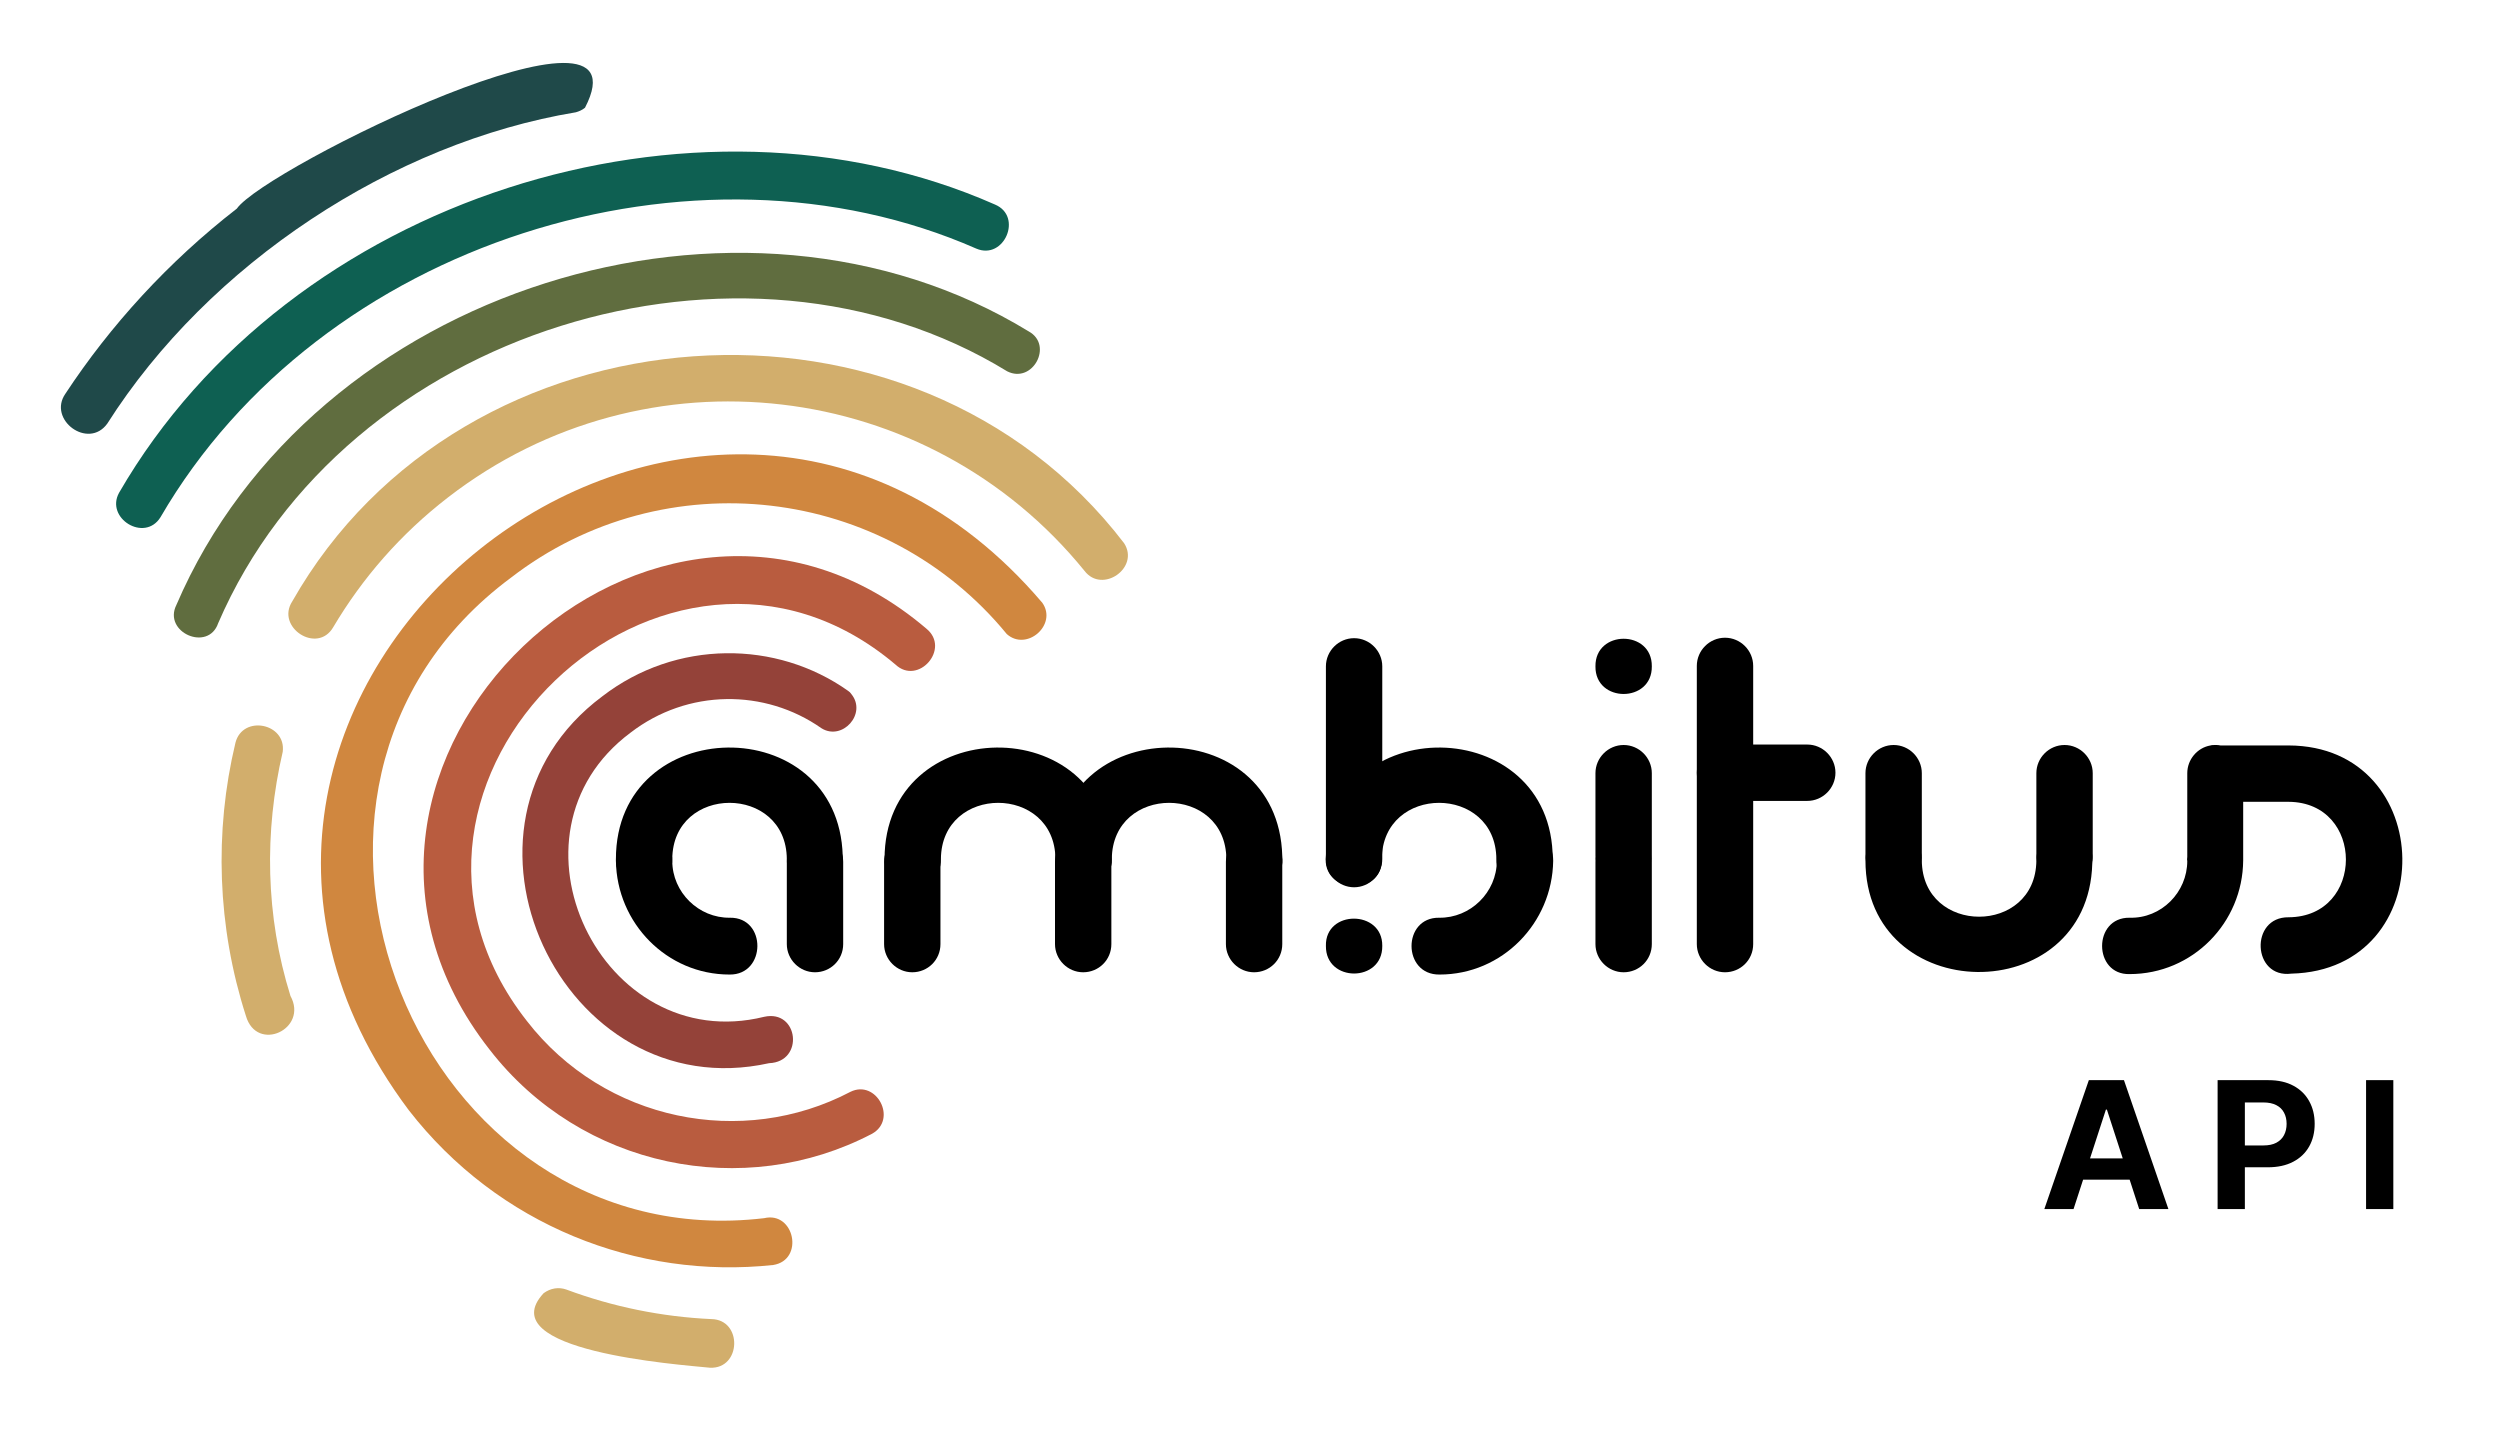
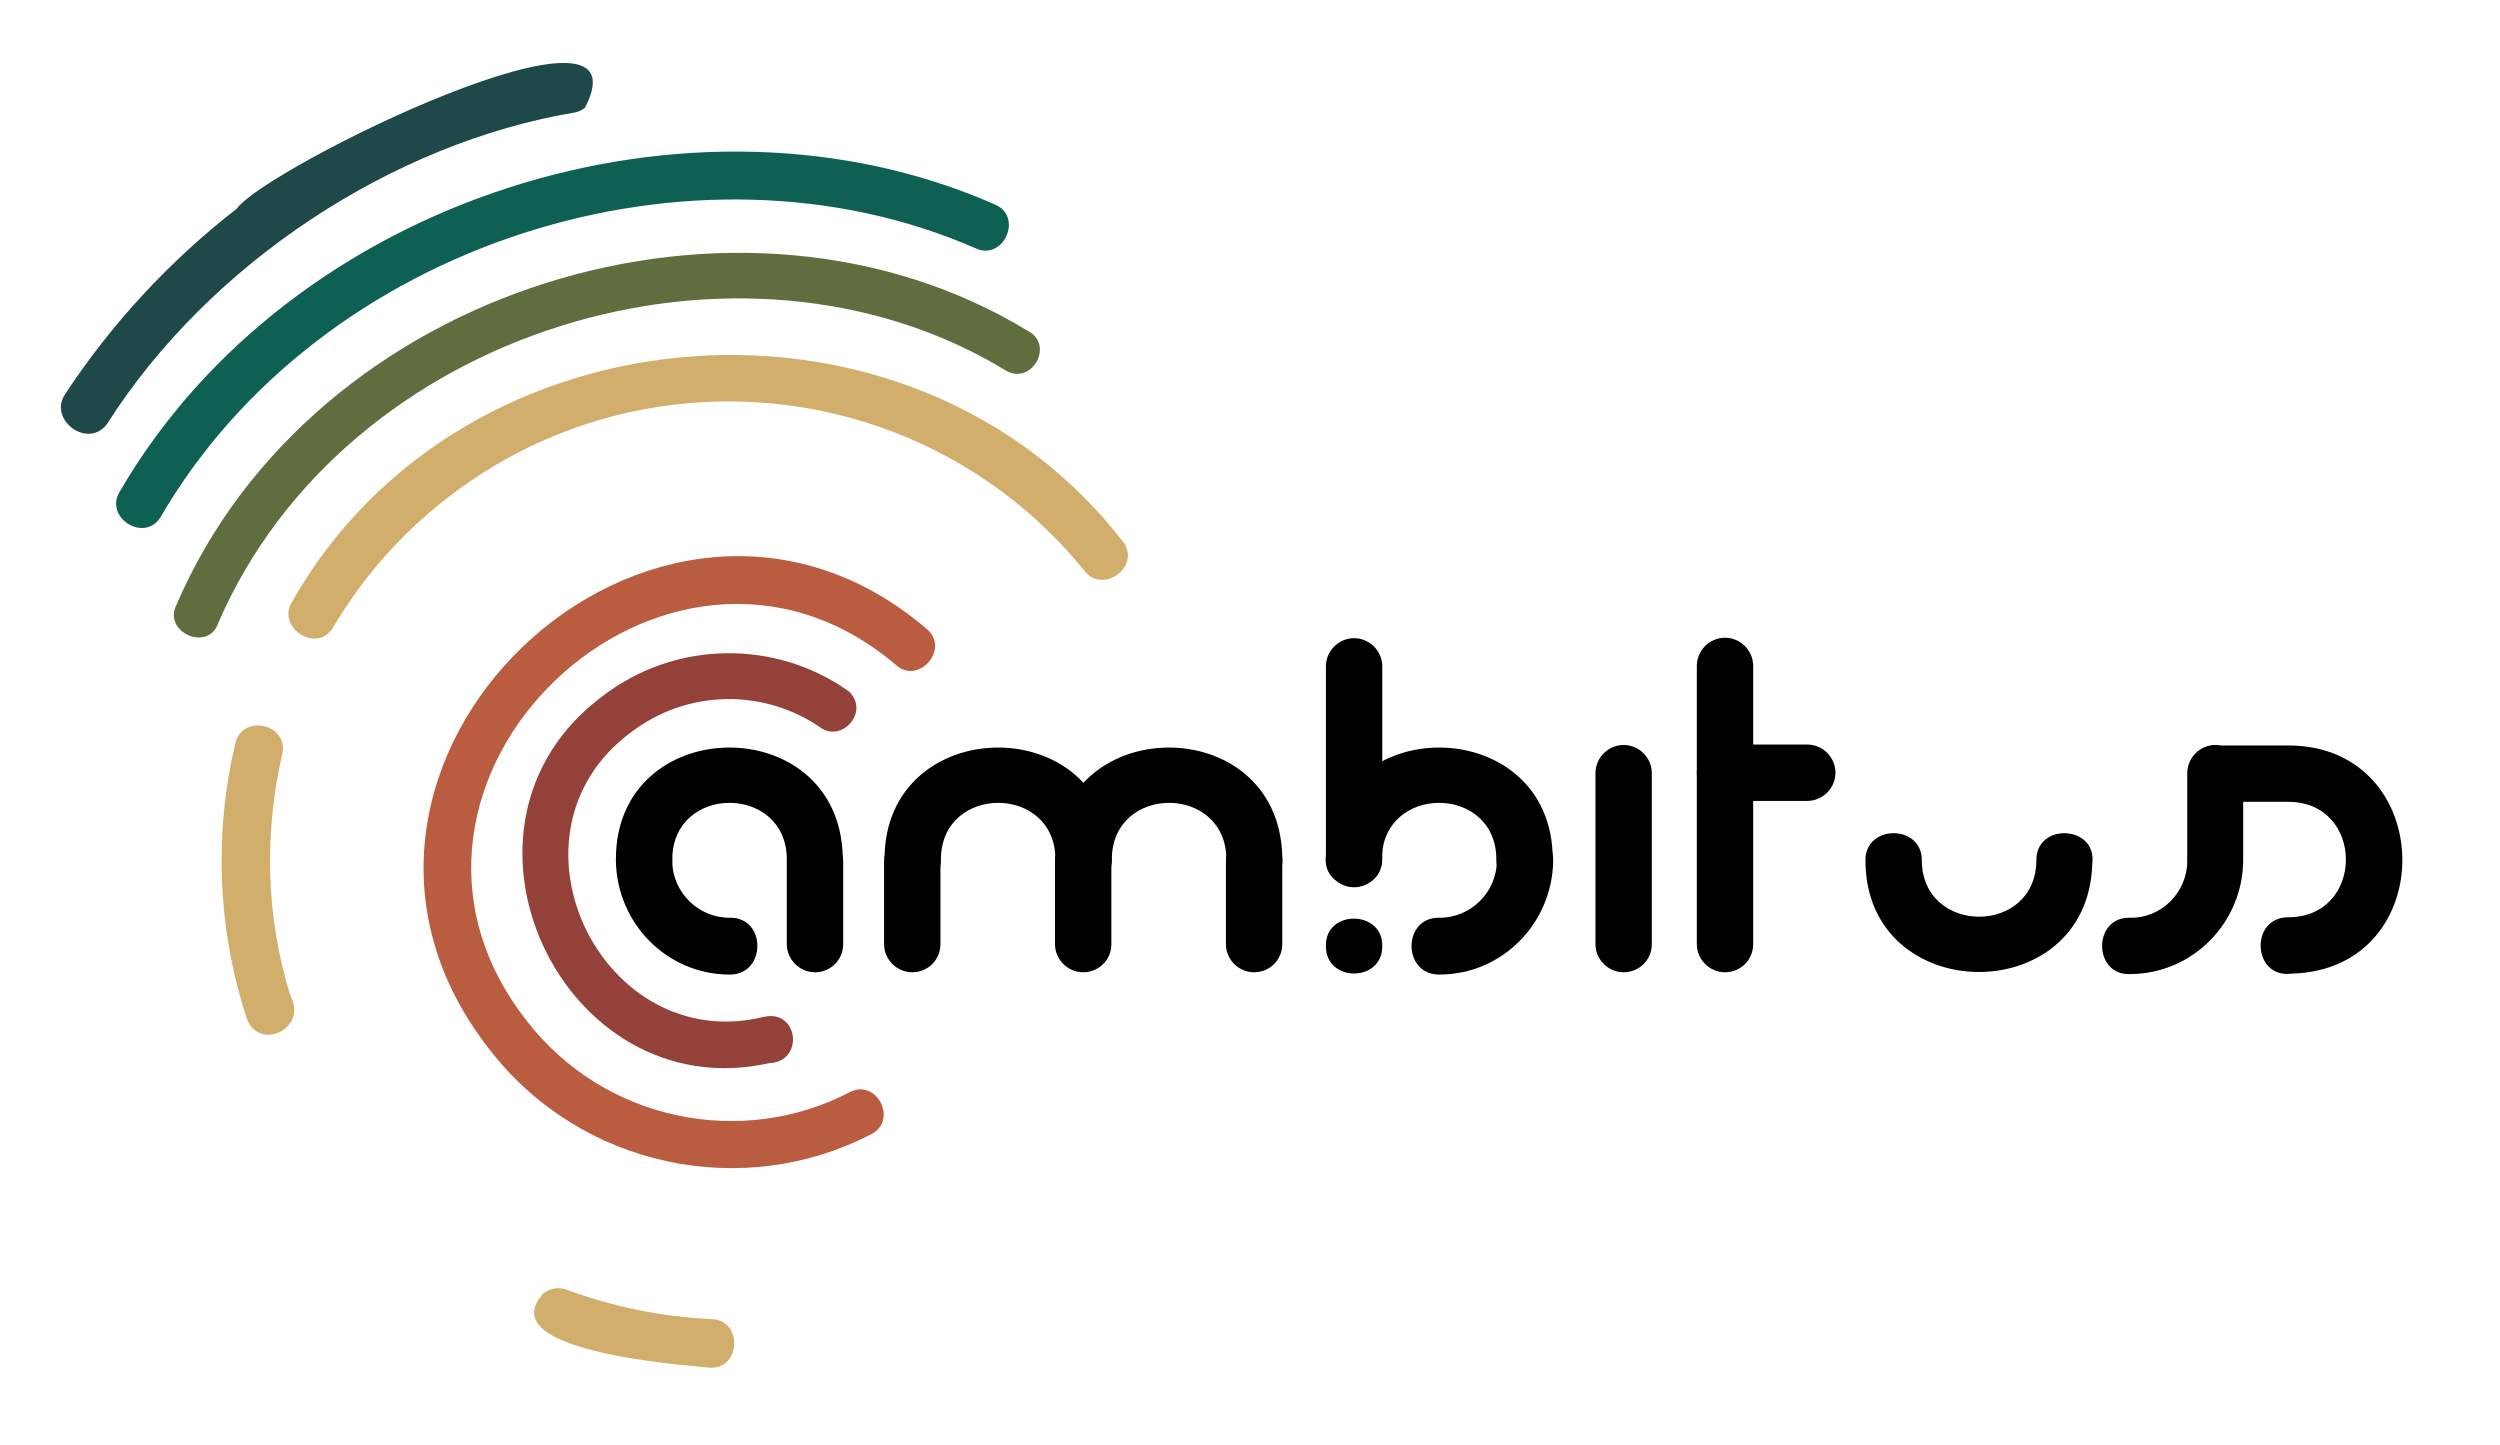
<svg xmlns="http://www.w3.org/2000/svg" width="550" height="318" viewBox="0 0 550 318" fill="none">
  <path d="M107.7 230.9C58.8 168.5 144.3 87.6 203.8 138.3C209.2 142.7 202 150.9 197 146.2C146.6 103.6 74.7 172.1 115.9 224.6C133 246.7 163.3 252.7 187.1 240.2C192.8 237.4 197.5 246.2 191.9 249.4C163.7 264.2 127.9 257 107.7 230.9Z" fill="#B95C3F" />
-   <path d="M89.9 244.2C20.6 151.6 154.6 44.9 229.3 132.6C232.7 137.4 225.9 143.4 221.5 139.5C194.7 106.8 146.2 101 112.4 127.1C49.7 173.6 91.9 277 168.1 268C174.8 266.4 177 277.2 170.1 278.3C140.2 281.5 109.6 269.6 89.9 244.2Z" fill="#D0873F" />
  <path d="M119.6 284.5C121.1 283.4 122.9 283.1 124.6 283.7C134.8 287.5 145.6 289.7 156.5 290.2C163.4 290.3 163.1 301.2 156.2 300.9C149.2 300.2 107.8 297.2 119.6 284.5Z" fill="#D2AE6C" />
  <path d="M54.1 223.5C47.8 203.9 47.1 183 51.8 163.4C53.4 157.2 63 159.1 62.2 165.4C58.1 183 58.4 201.5 63.9 219.1C67.9 226.4 56.5 231.7 54.1 223.5Z" fill="#D2AE6C" />
  <path d="M98.6 109.4C88.1 117.5 79.7 127.2 73.3 138C69.8 144 60.6 138 64.3 132.3C101.9 66.1 201 59 247.3 119.5C250.8 124.9 242.5 130.7 238.6 125.6C204.2 83.2 142.1 75.8 98.6 109.4Z" fill="#D2AE6C" />
  <path d="M128.7 23.7C128.1 24.2 127.4 24.5 126.7 24.7C86.3 31.4 45.9 58.1 23.6 93.2C19.4 99 10.4 92.3 14.4 86.6C24.2 71.7 37 57.6 52.1 45.9C58.3 37 143.5 -4.9 128.7 23.7Z" fill="#1F4949" />
  <path d="M38.8 133.1C68.8 63.2 163 34.2 226.3 72.9C231.8 75.9 227.2 84.5 221.6 81.7C163.2 45.9 75.9 72.4 48 137.1C45.8 143.5 35.8 139.1 38.8 133.1Z" fill="#606D3F" />
  <path d="M26.2 108.4C63.8 43.4 152.5 15.7 218.9 45C225.1 47.6 220.9 57.3 214.8 54.7C152.9 27.5 70.5 53.2 35.3 113.8C31.8 119.4 23.1 114 26.2 108.4Z" fill="#0E6052" />
  <path d="M187.3 152.7C187.1 152.4 186.9 152.2 186.6 152C170.8 140.8 148.7 140.7 132.5 153.2C94.4 181.6 123.6 244 169.2 233.9C177 233.6 175.7 222 168.1 223.7C132.4 232.5 108.7 183.6 138.7 161.2C151.3 151.5 168.3 151.5 180.7 160.2C185.3 163.1 190.8 157 187.3 152.7Z" fill="#944239" />
  <path d="M200.7 213.9C197.3 213.9 194.5 211.1 194.5 207.7V189.6C194.5 186.2 197.3 183.4 200.7 183.4C204.1 183.4 206.9 186.2 206.9 189.6V207.7C206.9 211.2 204.1 213.9 200.7 213.9Z" fill="black" />
  <path d="M238.3 213.9C234.9 213.9 232.1 211.1 232.1 207.7V189.6C232.1 186.2 234.9 183.4 238.3 183.4C241.7 183.4 244.5 186.2 244.5 189.6V207.7C244.5 211.2 241.7 213.9 238.3 213.9Z" fill="black" />
  <path d="M275.9 213.9C272.5 213.9 269.7 211.1 269.7 207.7V189.6C269.7 186.2 272.5 183.4 275.9 183.4C279.3 183.4 282.1 186.2 282.1 189.6V207.7C282.1 211.2 279.3 213.9 275.9 213.9Z" fill="black" />
  <path d="M373.3 170C373.3 166.6 376.1 163.8 379.5 163.8H397.6C401 163.8 403.8 166.6 403.8 170C403.8 173.4 401 176.2 397.6 176.2H379.5C376.1 176.2 373.3 173.5 373.3 170Z" fill="black" />
  <path d="M357.2 194.4C353.8 194.4 351 191.6 351 188.2V170.1C351 166.7 353.8 163.9 357.2 163.9C360.6 163.9 363.4 166.7 363.4 170.1V188.2C363.4 191.6 360.6 194.4 357.2 194.4Z" fill="black" />
  <path d="M357.2 213.9C353.8 213.9 351 211.1 351 207.7V189.6C351 186.2 353.8 183.4 357.2 183.4C360.6 183.4 363.4 186.2 363.4 189.6V207.7C363.4 211.2 360.6 213.9 357.2 213.9Z" fill="black" />
-   <path d="M416.6 194.4C413.2 194.4 410.4 191.6 410.4 188.2V170.1C410.4 166.7 413.2 163.9 416.6 163.9C420 163.9 422.8 166.7 422.8 170.1V188.2C422.8 191.6 420 194.4 416.6 194.4Z" fill="black" />
  <path d="M297.9 195.2C301.3 195.2 304.1 192.4 304.1 189V146.6C304.1 143.2 301.3 140.4 297.9 140.4C294.5 140.4 291.7 143.2 291.7 146.6V189C291.7 192.4 294.5 195.2 297.9 195.2Z" fill="black" />
-   <path d="M454.2 194.4C450.8 194.4 448 191.6 448 188.2V170.1C448 166.7 450.8 163.9 454.2 163.9C457.6 163.9 460.4 166.7 460.4 170.1V188.2C460.4 191.6 457.6 194.4 454.2 194.4Z" fill="black" />
  <path d="M379.5 213.9C376.1 213.9 373.3 211.1 373.3 207.7V146.5C373.3 143.1 376.1 140.3 379.5 140.3C382.9 140.3 385.7 143.1 385.7 146.5V207.7C385.7 211.2 382.9 213.9 379.5 213.9Z" fill="black" />
  <path d="M244.5 188.3C243.6 156.1 194.6 156.7 194.6 189C194.5 197 207.1 197 207 189C207.1 172.5 232.1 172.5 232.2 189C232 197.4 245.5 196.8 244.5 188.3Z" fill="black" />
  <path d="M282.1 188.3C281.2 156.1 232.2 156.7 232.2 189C232.1 197 244.7 197 244.6 189C244.7 172.5 269.7 172.5 269.8 189C269.6 197.4 283.1 196.8 282.1 188.3Z" fill="black" />
  <path d="M460.3 190C459.4 222.2 410.4 221.6 410.4 189.3C410.3 181.3 422.9 181.3 422.8 189.3C422.9 205.8 447.9 205.8 448 189.3C447.9 180.9 461.4 181.5 460.3 190Z" fill="black" />
  <path d="M179.3 213.9C175.9 213.9 173.1 211.1 173.1 207.7V189.6C173.1 186.2 175.9 183.4 179.3 183.4C182.7 183.4 185.5 186.2 185.5 189.6V207.7C185.5 211.2 182.7 213.9 179.3 213.9Z" fill="black" />
  <path d="M185.4 188.3C184.5 156.1 135.5 156.7 135.5 189C135.4 197 148 197 147.9 189C148 172.5 173 172.5 173.1 189C173 197.3 186.5 196.7 185.4 188.3Z" fill="black" />
  <path d="M160.6 201.9C153.7 202 147.9 196.3 147.9 189.4C148 181.4 135.4 181.3 135.5 189.4C135.7 203.1 146.7 214.4 160.5 214.4C168.6 214.5 168.7 201.8 160.6 201.9Z" fill="black" />
  <path d="M291.7 188.3C292.6 156.1 341.6 156.7 341.6 189C341.7 197 329.1 197 329.2 189C329.1 172.5 304.1 172.5 304 189C304.2 197.3 290.7 196.7 291.7 188.3Z" fill="black" />
  <path d="M316.6 201.9C323.5 202 329.3 196.3 329.3 189.4C329.2 181.4 341.8 181.3 341.7 189.4C341.5 203.1 330.5 214.4 316.7 214.4C308.5 214.5 308.5 201.8 316.6 201.9Z" fill="black" />
  <path d="M291.7 208.1C291.6 216.2 304.2 216.2 304.1 208.1C304.2 200.1 291.5 200.1 291.7 208.1Z" fill="black" />
-   <path d="M351 146.6C350.9 154.7 363.5 154.7 363.4 146.6C363.5 138.5 350.9 138.5 351 146.6Z" fill="black" />
-   <path d="M503.5 164H488.5C488.1 163.9 487.8 163.9 487.4 163.9C487 163.9 486.6 163.9 486.3 164C483.4 164.5 481.2 167.1 481.2 170.1C481.2 170.1 481.2 173.6 481.2 176.5C481.2 181.8 481.2 188.2 481.2 188.2C481.2 188.3 481.2 188.4 481.2 188.5C481.2 188.8 481.1 189.1 481.2 189.4C481.2 196.3 475.5 202.1 468.5 201.9C460.4 201.8 460.5 214.5 468.5 214.3C482.4 214.3 493.4 203 493.5 189.3C493.5 189.1 493.5 188.8 493.5 188.6C493.5 188.4 493.5 188.3 493.5 188.1V176.4H503.5C520.3 176.5 520.3 201.7 503.5 201.8C494.9 201.7 495.5 215.3 504.1 214.2C537.1 213.4 536.4 164.1 503.5 164Z" fill="black" />
-   <path d="M456.179 266H449.752L459.544 237.636H467.272L477.05 266H470.624L463.519 244.118H463.297L456.179 266ZM455.777 254.851H470.956V259.532H455.777V254.851ZM487.874 266V237.636H499.064C501.215 237.636 503.048 238.047 504.562 238.869C506.076 239.681 507.23 240.812 508.024 242.262C508.828 243.702 509.229 245.364 509.229 247.248C509.229 249.131 508.823 250.793 508.011 252.234C507.198 253.674 506.021 254.796 504.479 255.599C502.946 256.402 501.091 256.804 498.912 256.804H491.779V251.998H497.942C499.096 251.998 500.047 251.8 500.795 251.403C501.552 250.996 502.115 250.438 502.485 249.727C502.863 249.007 503.053 248.18 503.053 247.248C503.053 246.306 502.863 245.484 502.485 244.783C502.115 244.072 501.552 243.522 500.795 243.135C500.038 242.738 499.078 242.539 497.914 242.539H493.87V266H487.874ZM526.531 237.636V266H520.535V237.636H526.531Z" fill="black" />
+   <path d="M503.5 164H488.5C488.1 163.9 487.8 163.9 487.4 163.9C487 163.9 486.6 163.9 486.3 164C483.4 164.5 481.2 167.1 481.2 170.1C481.2 170.1 481.2 173.6 481.2 176.5C481.2 181.8 481.2 188.2 481.2 188.2C481.2 188.3 481.2 188.4 481.2 188.5C481.2 188.8 481.1 189.1 481.2 189.4C481.2 196.3 475.5 202.1 468.5 201.9C460.4 201.8 460.5 214.5 468.5 214.3C482.4 214.3 493.4 203 493.5 189.3C493.5 189.1 493.5 188.8 493.5 188.6V176.4H503.5C520.3 176.5 520.3 201.7 503.5 201.8C494.9 201.7 495.5 215.3 504.1 214.2C537.1 213.4 536.4 164.1 503.5 164Z" fill="black" />
</svg>